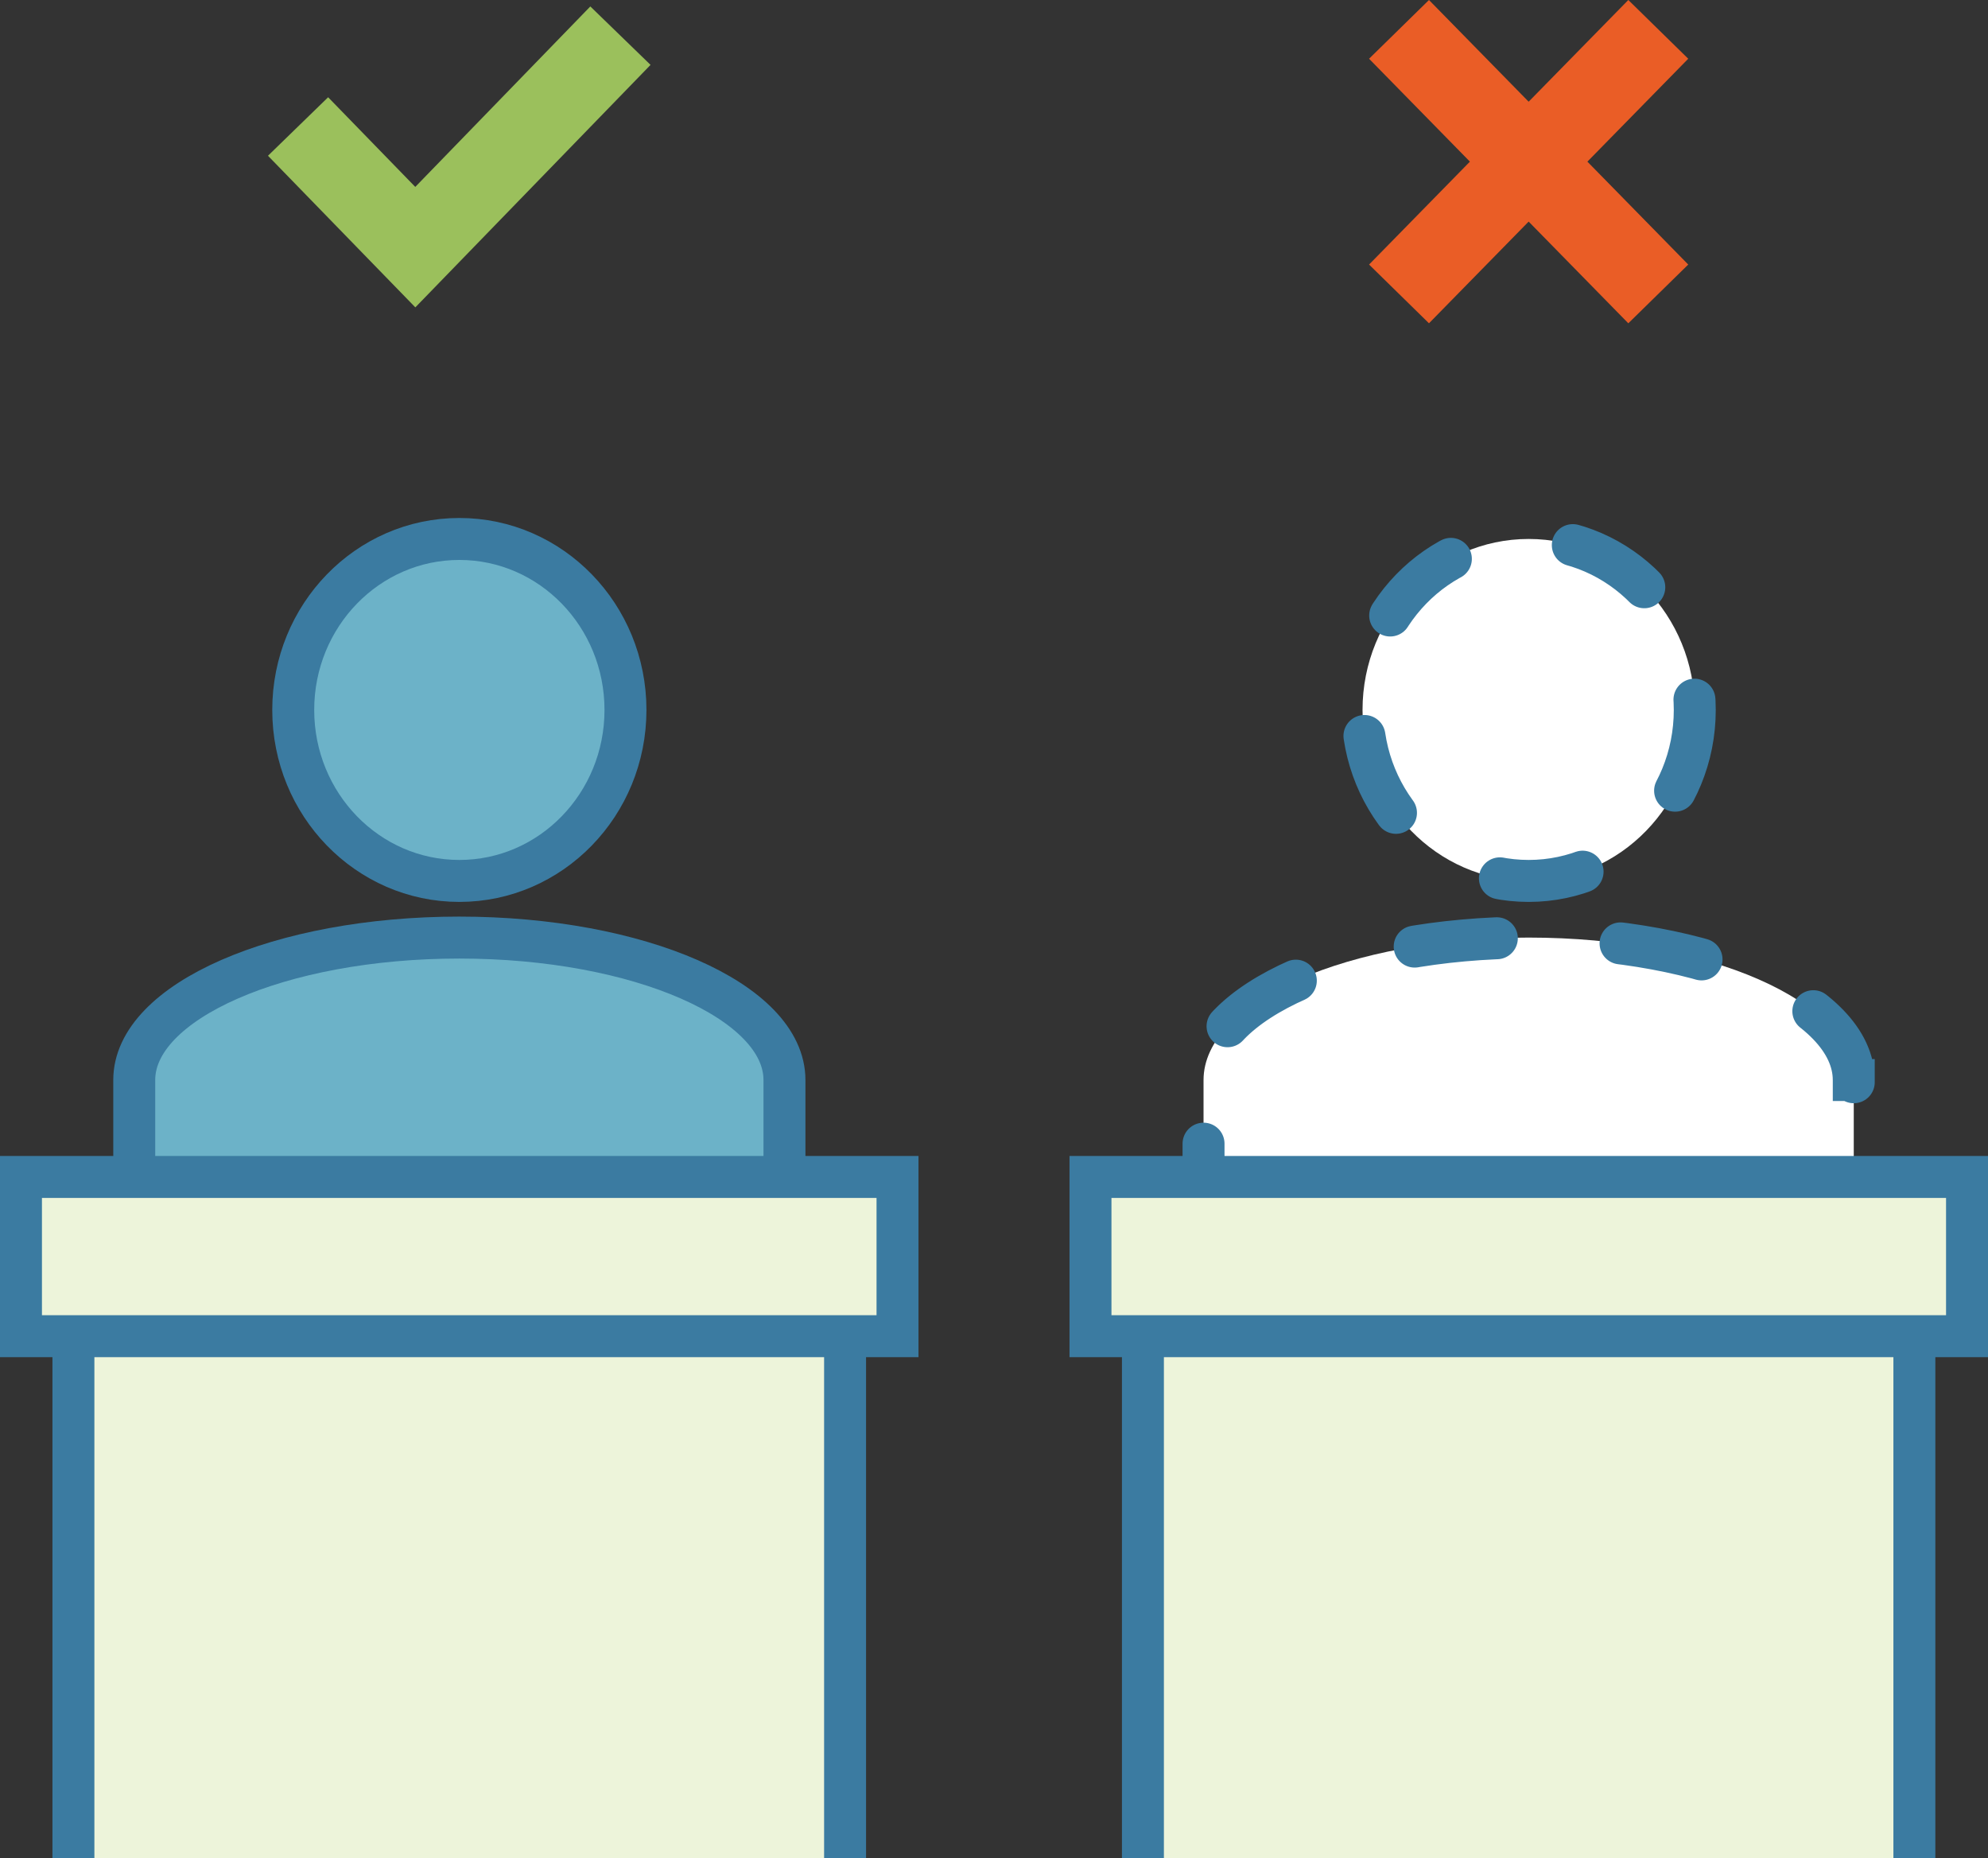
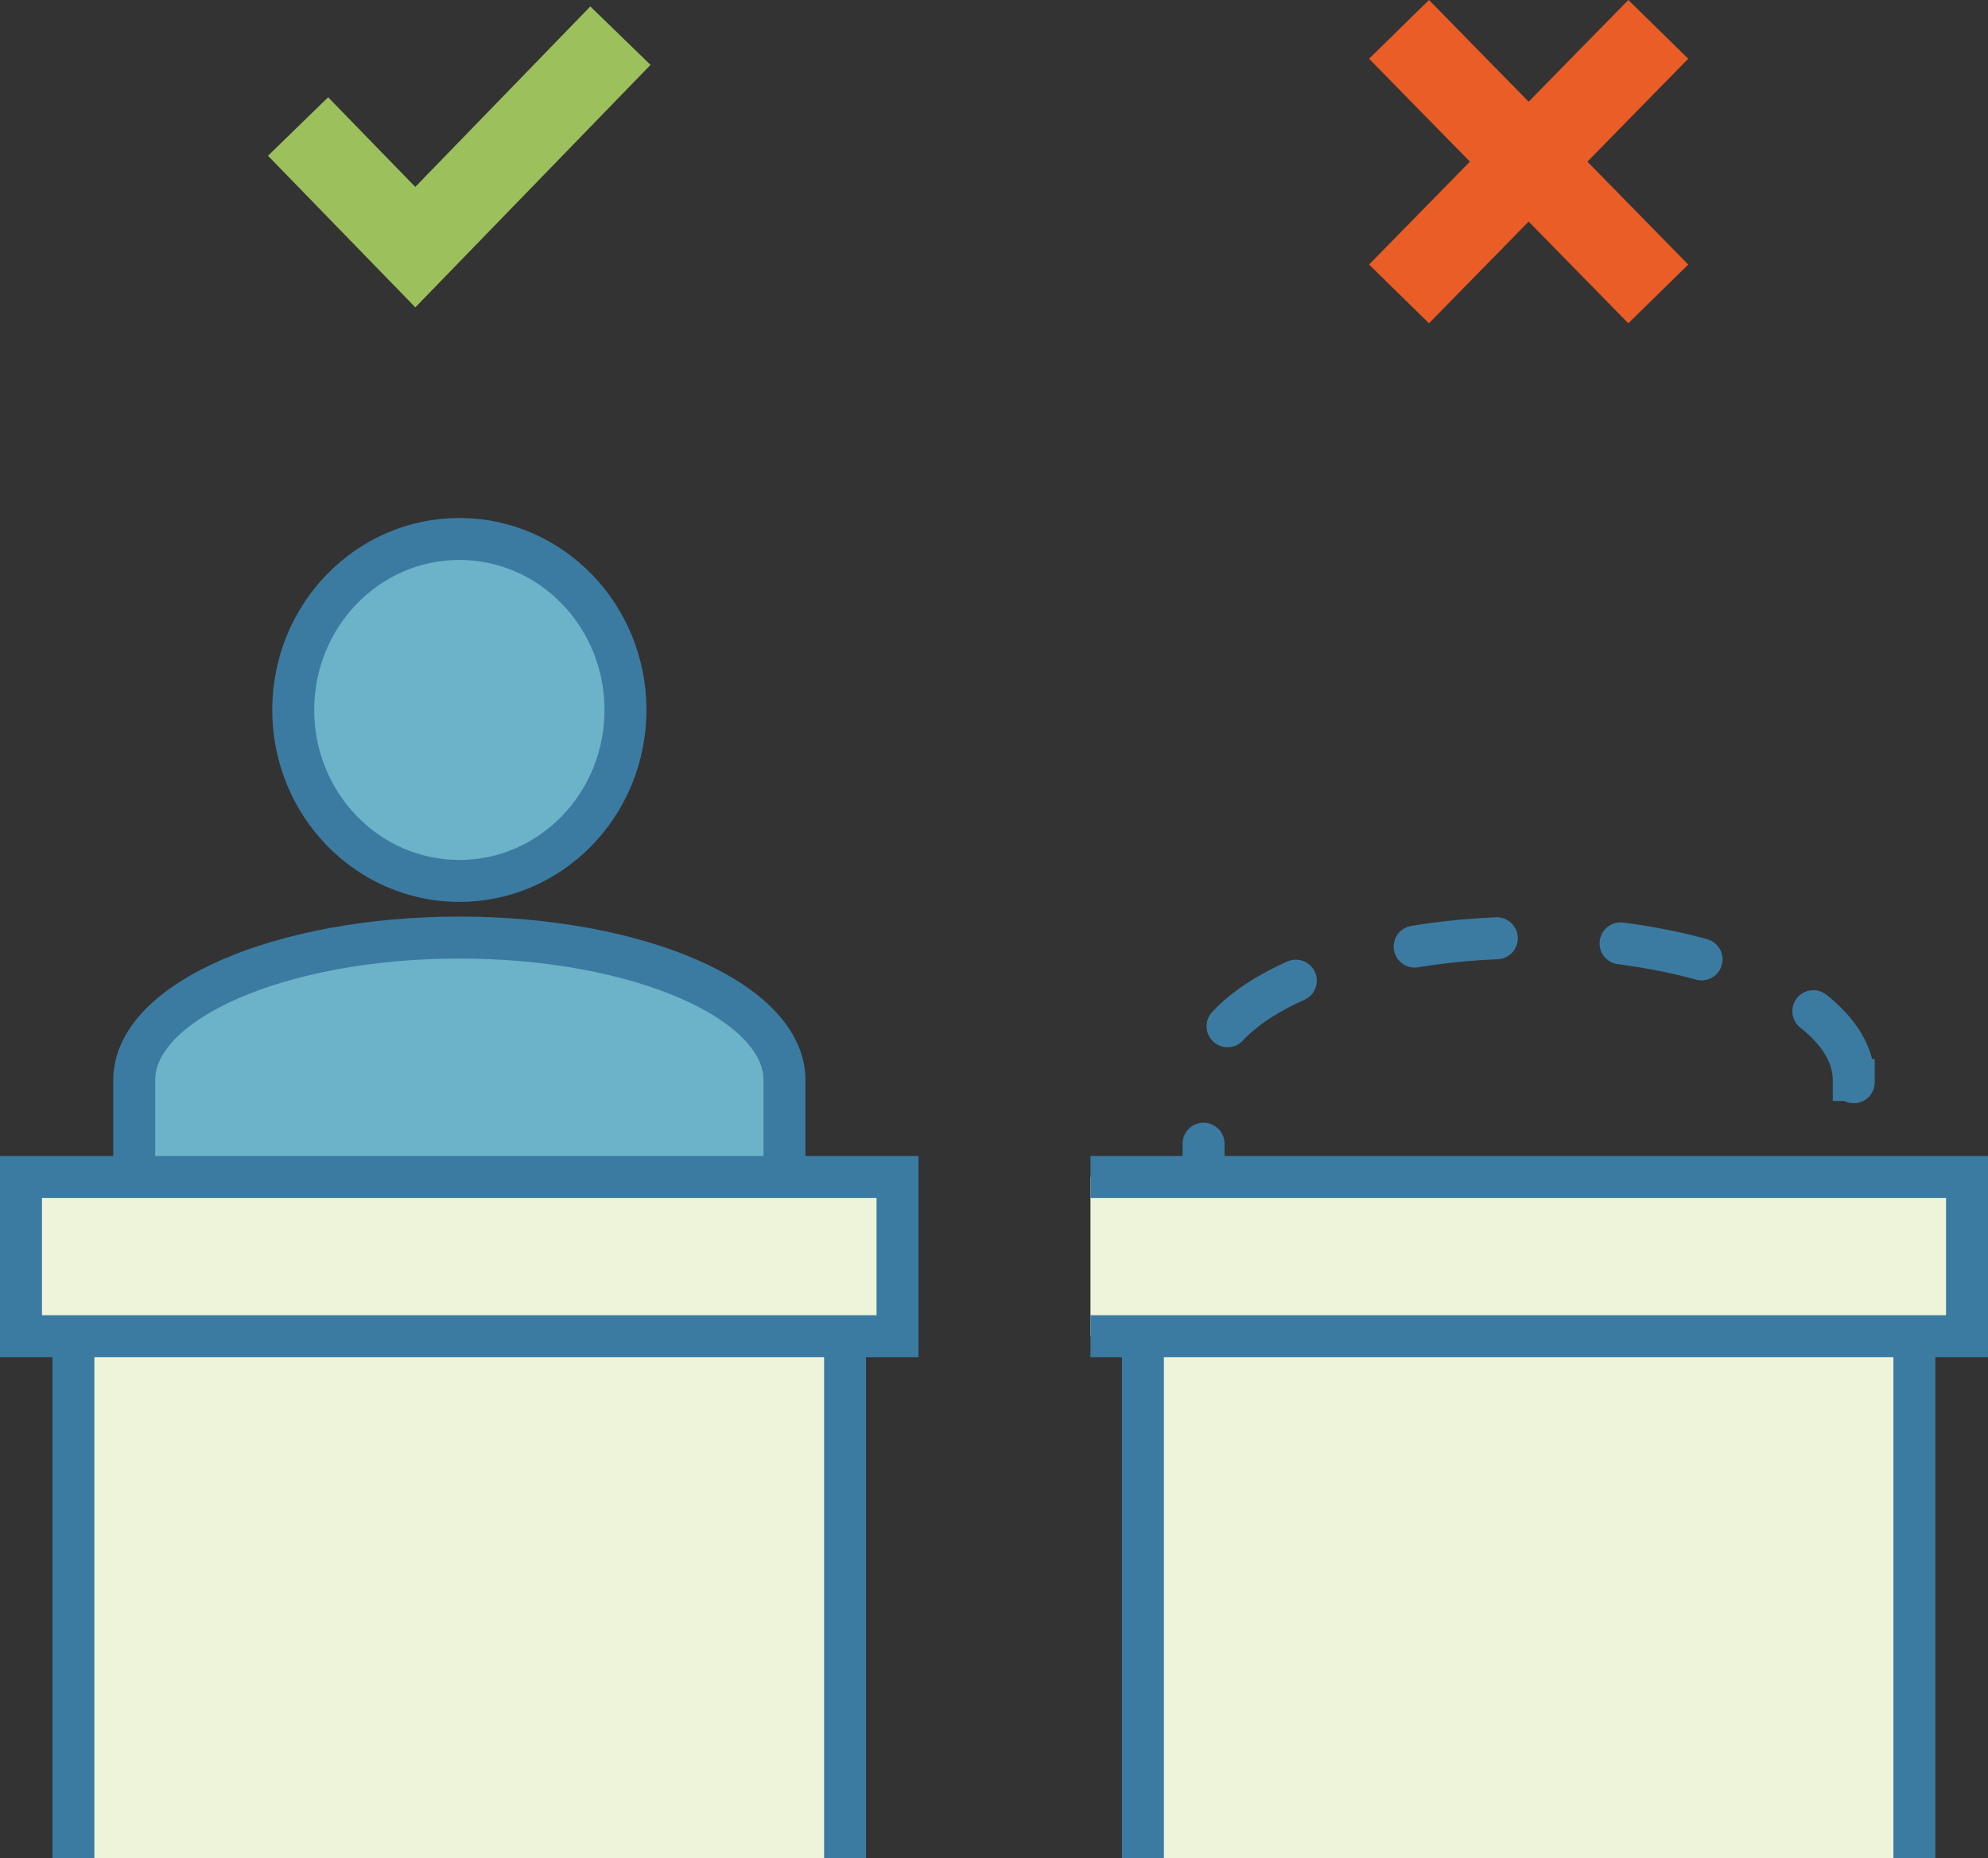
<svg xmlns="http://www.w3.org/2000/svg" id="_レイヤー_2" viewBox="0 0 94.78 88.57">
  <rect x="0" y="0" width="94.78" height="88.57" fill="#333333" stroke="none" />
  <defs>
    <style>.abs1-3,.abs1-4{stroke:#3b7ba1;stroke-width:2px}.abs1-3,.abs1-4,.abs1-5{stroke-miterlimit:10}.abs1-5{fill:none}.abs1-3{fill:#edf4da}.abs1-4{fill:#6cb2c8}.abs1-5{stroke:#ea5d26;stroke-width:4px}</style>
  </defs>
  <g id="_レイヤー_1-2">
    <path d="M37.4 51.48c0-3.75-6.94-6.79-15.5-6.79S6.4 47.73 6.4 51.48v4.38c0 1.33 1.05 2.41 2.34 2.41h26.32c1.29 0 2.34-1.08 2.34-2.41v-4.38Z" class="abs1-4" />
    <ellipse cx="21.9" cy="33.84" class="abs1-4" rx="7.92" ry="8.15" />
    <path d="M1 56.1h41.79v7.59H1zM3.5 88.57V63.69h36.79v24.88" class="abs1-3" />
-     <path d="M88.38 51.48c0-3.75-6.94-6.79-15.5-6.79s-15.5 3.04-15.5 6.79v4.38c0 1.33 1.05 2.41 2.34 2.41h26.32c1.29 0 2.34-1.08 2.34-2.41v-4.38Z" style="fill:#fff" />
    <path d="M88.38 51.48c0-3.75-6.94-6.79-15.5-6.79s-15.5 3.04-15.5 6.79v4.38c0 1.33 1.05 2.41 2.34 2.41h26.32c1.29 0 2.34-1.08 2.34-2.41v-4.38Z" style="fill:none;stroke-miterlimit:10;stroke:#3b7ba1;stroke-width:2px;stroke-linecap:round;stroke-dasharray:0 0 3.94 5.91" />
-     <ellipse cx="72.88" cy="33.84" rx="7.92" ry="8.15" style="stroke-dasharray:0 0 4 6;fill:#fff;stroke-miterlimit:10;stroke:#3b7ba1;stroke-width:2px;stroke-linecap:round" />
-     <path d="M51.99 56.1h41.79v7.59H51.99zM54.49 88.57V63.69h36.78v24.88" class="abs1-3" />
+     <path d="M51.99 56.1h41.79v7.59H51.99M54.49 88.57V63.69h36.78v24.88" class="abs1-3" />
    <path d="M29.58 1.7 19.8 11.78l-5.59-5.75" style="stroke:#9bc05c;stroke-width:4px;fill:none;stroke-miterlimit:10" />
    <path d="M66.7 14.01 79.06 1.4M79.06 14.01 66.7 1.4" class="abs1-5" />
  </g>
</svg>